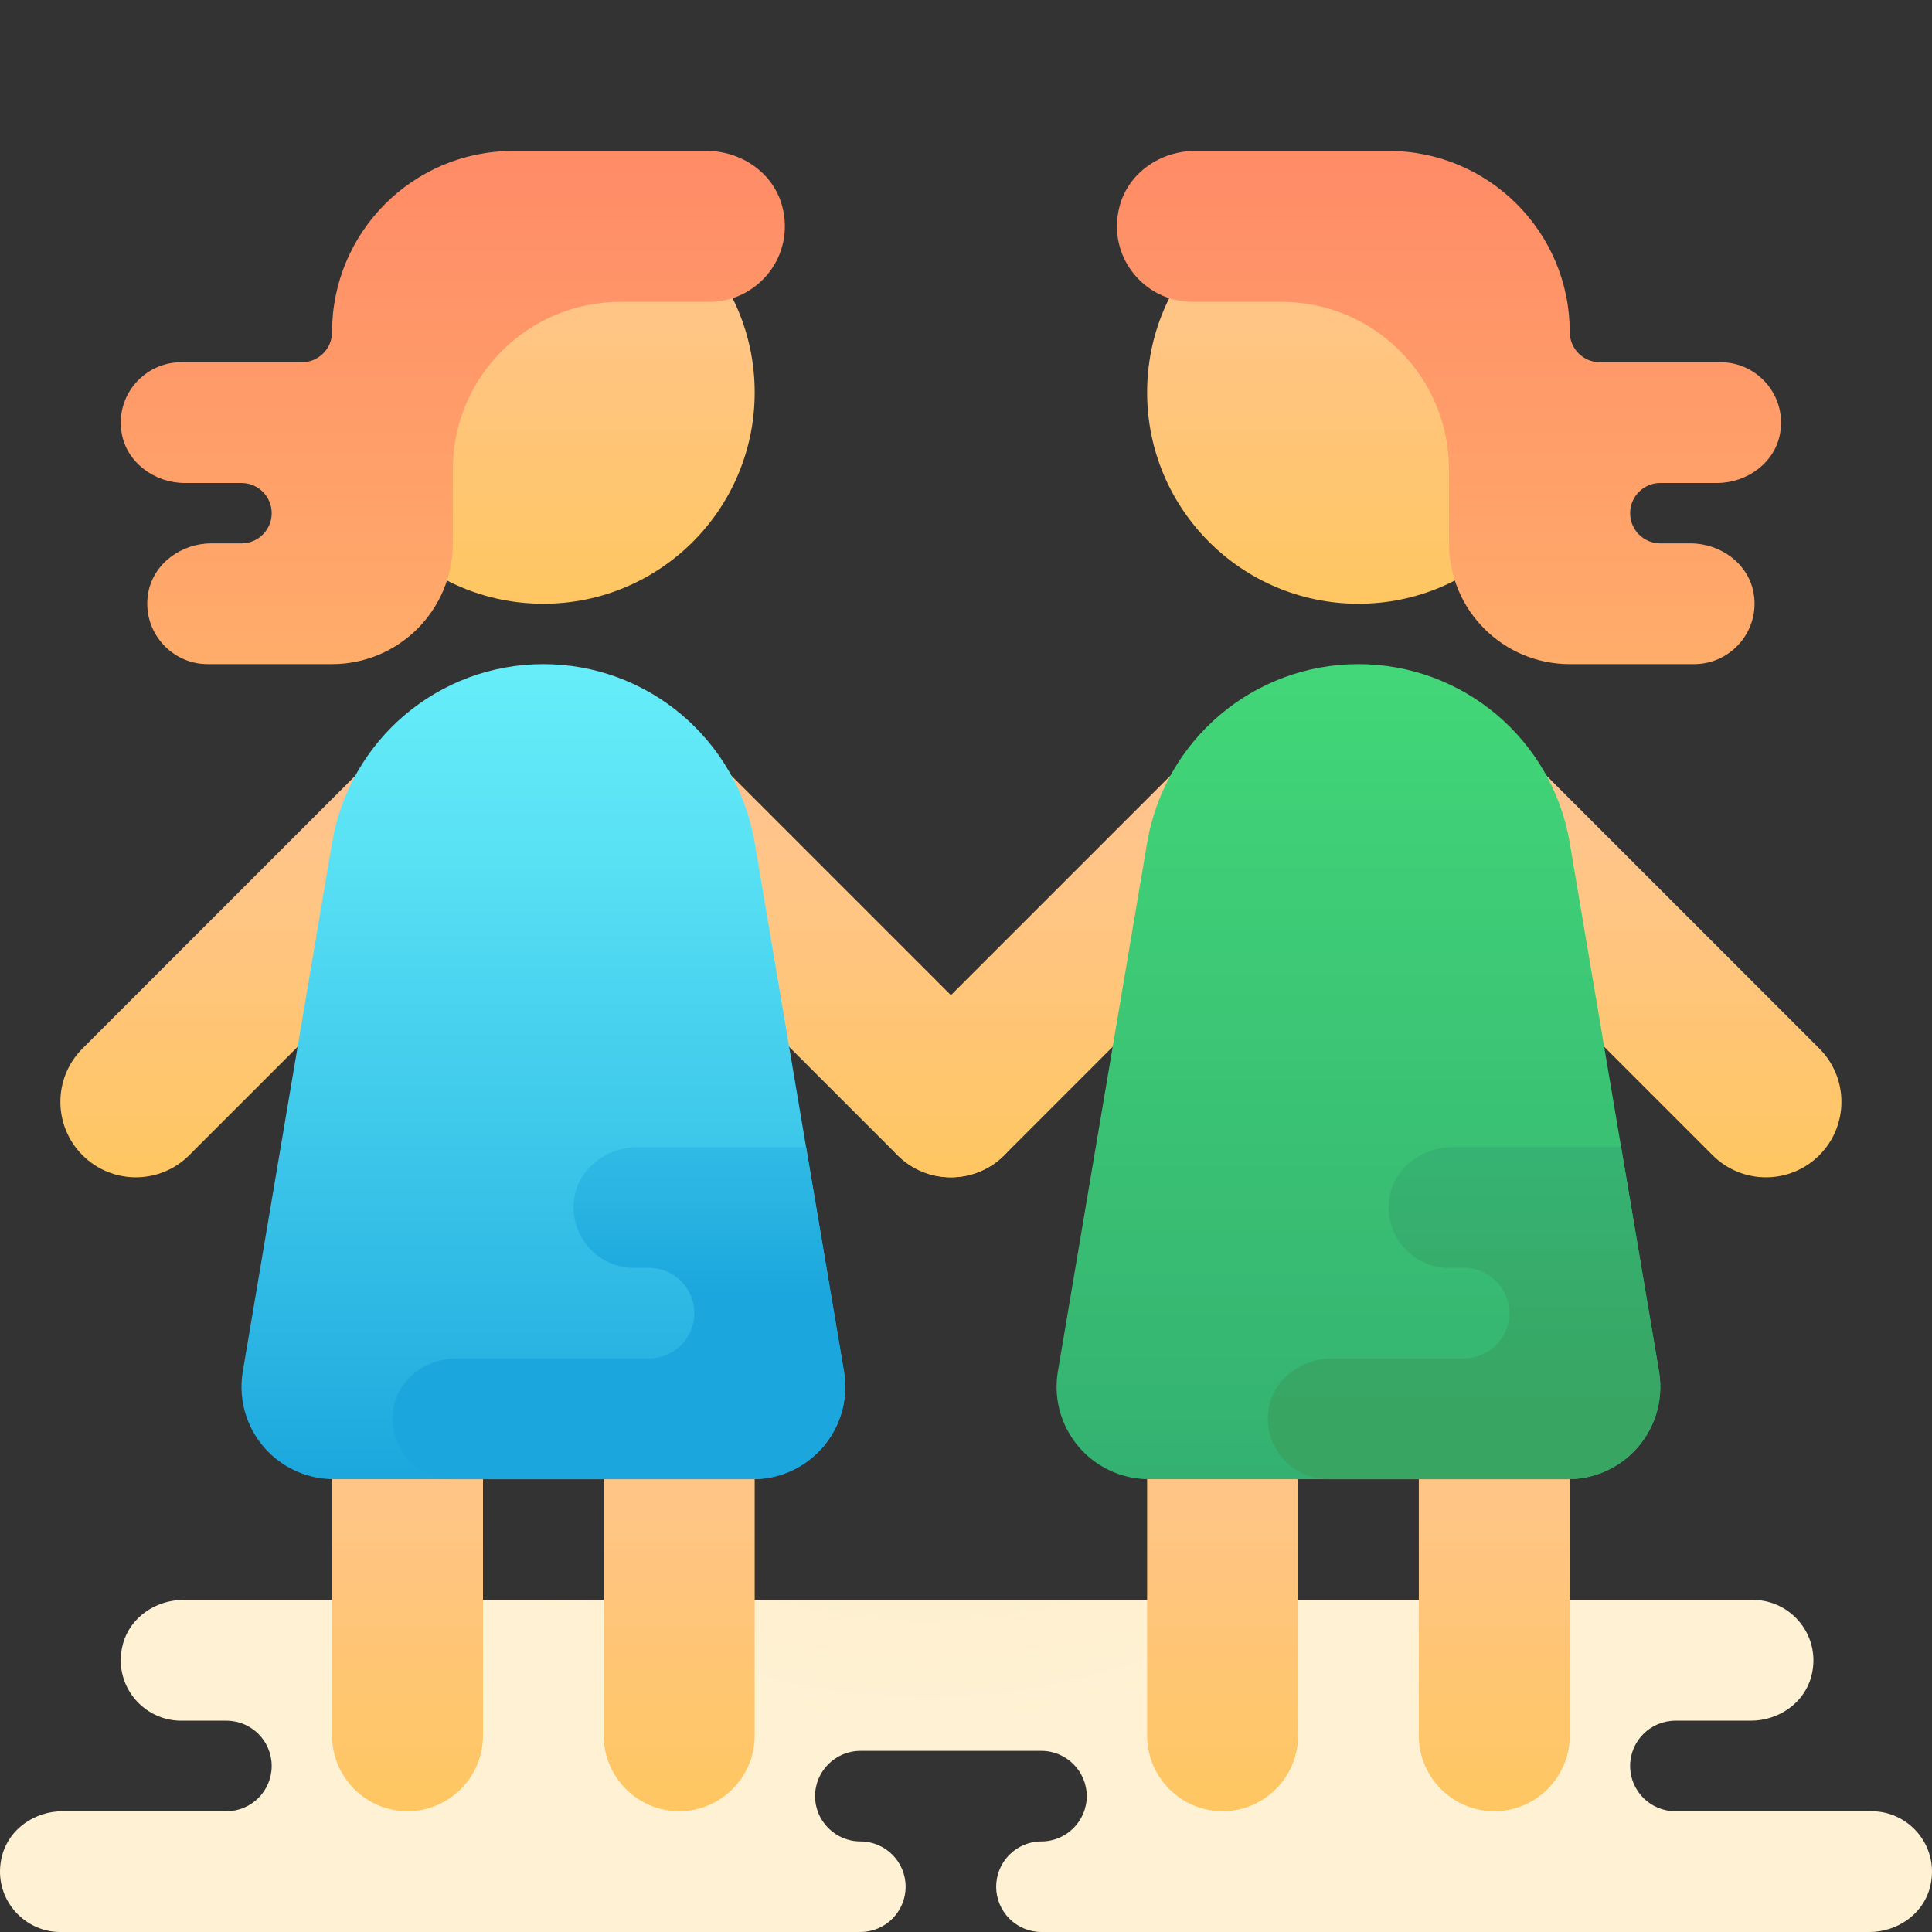
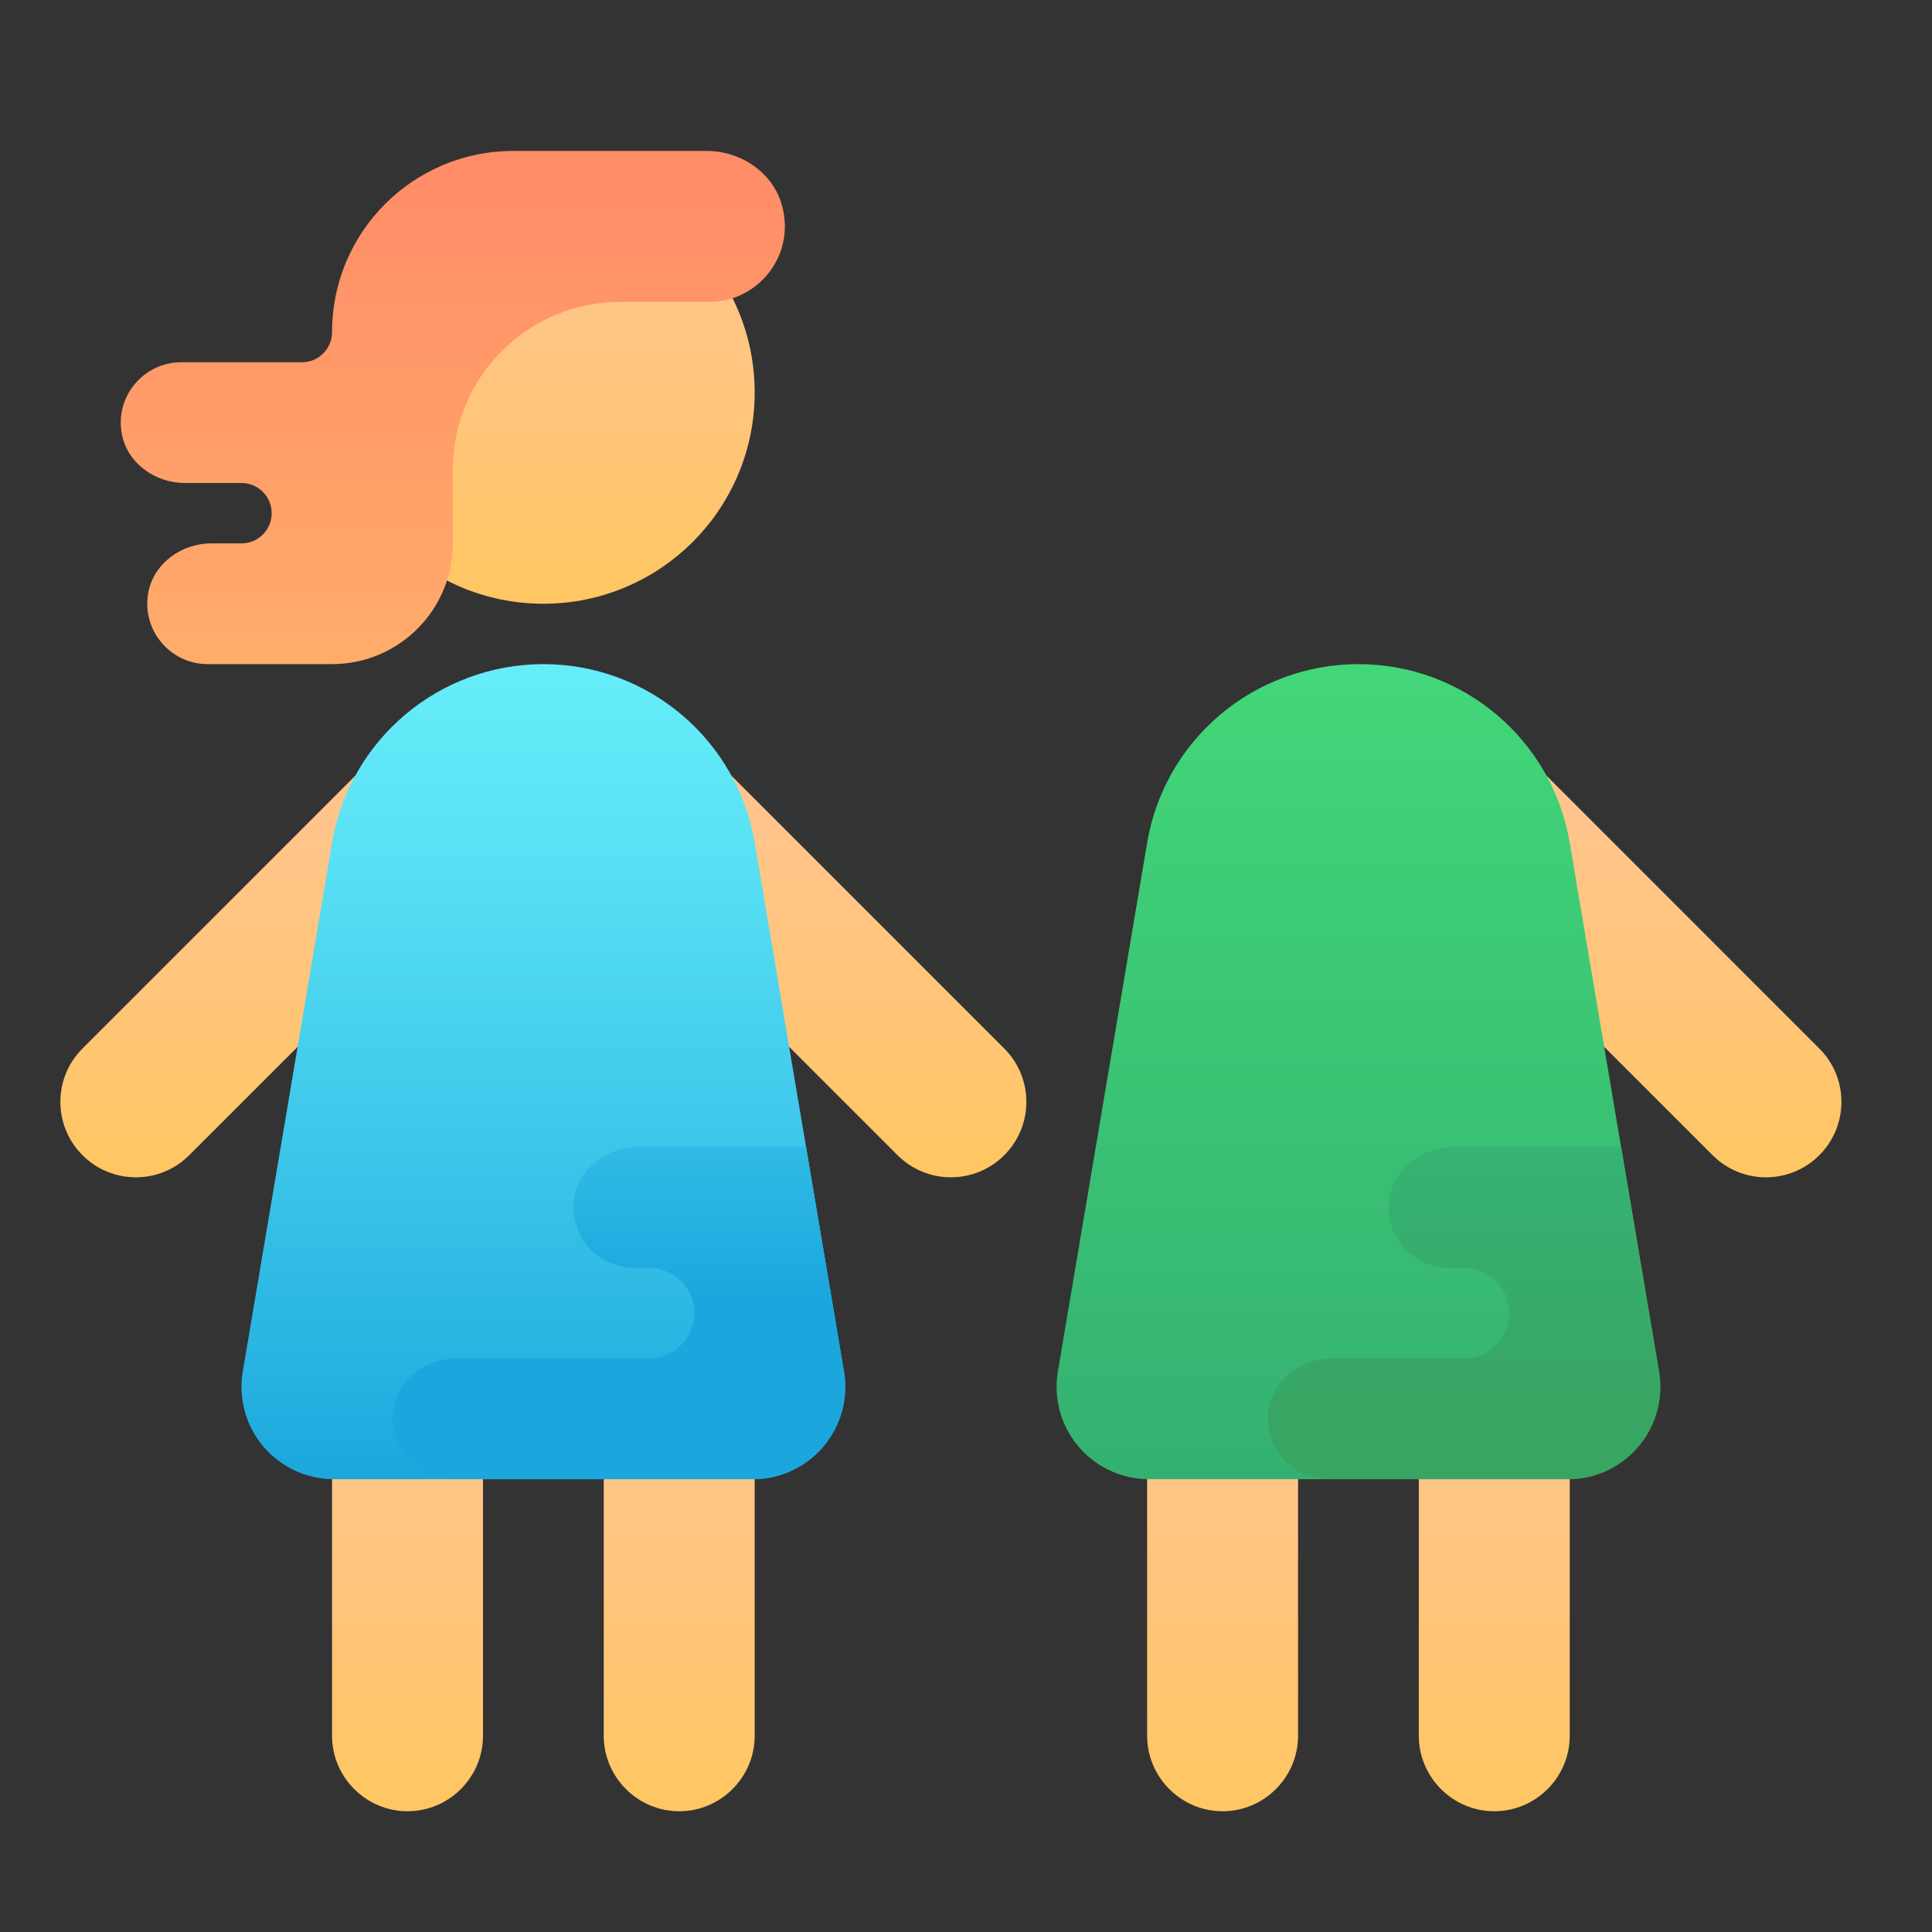
<svg xmlns="http://www.w3.org/2000/svg" version="1.1" x="0px" y="0px" viewBox="0 0 64 64" style="enable-background:new 0 0 64 64;" xml:space="preserve">
  <rect x="0" y="0" width="64" height="64" fill="#333333" stroke="none" />
  <g id="Layer_1">
    <radialGradient id="SVGID_1_" cx="30.667" cy="34.5" r="22.959" gradientUnits="userSpaceOnUse">
      <stop offset="0" style="stop-color:#E9CE8E" />
      <stop offset="1.082549e-07" style="stop-color:#E9CE8E" />
      <stop offset="0.241" style="stop-color:#F1DCA9" />
      <stop offset="0.521" style="stop-color:#F9E8C0" />
      <stop offset="0.782" style="stop-color:#FDEFCF" />
      <stop offset="1" style="stop-color:#FFF2D4" />
    </radialGradient>
-     <path style="fill:url(#SVGID_1_);" d="M62,60h-6.5c-0.828,0-1.5-0.672-1.5-1.5s0.672-1.5,1.5-1.5H58   c0.911,0,1.762-0.577,1.999-1.456c0.358-1.33-0.65-2.544-1.927-2.544h-52c-0.911,0-1.762,0.577-1.999,1.456   C3.715,55.786,4.723,57,6,57h1.5C8.328,57,9,57.672,9,58.5S8.328,60,7.5,60H2.072c-0.911,0-1.762,0.577-1.999,1.456   C-0.285,62.786,0.723,64,2,64h22.5h4c0.828,0,1.5-0.672,1.5-1.5S29.328,61,28.5,61c-0.825,0-1.5-0.675-1.5-1.5s0.675-1.5,1.5-1.5h6   c0.825,0,1.5,0.675,1.5,1.5S35.325,61,34.5,61c-0.828,0-1.5,0.672-1.5,1.5s0.672,1.5,1.5,1.5h4h23.428   c0.911,0,1.762-0.577,1.999-1.456C64.285,61.214,63.277,60,62,60z" />
    <linearGradient id="SVGID_2_" gradientUnits="userSpaceOnUse" x1="45" y1="20" x2="45" y2="6">
      <stop offset="0" style="stop-color:#FFC662" />
      <stop offset="0.004" style="stop-color:#FFC662" />
      <stop offset="0.609" style="stop-color:#FFC582" />
      <stop offset="1" style="stop-color:#FFC491" />
      <stop offset="1" style="stop-color:#FFC491" />
    </linearGradient>
-     <circle style="fill:url(#SVGID_2_);" cx="45" cy="13" r="7" />
    <linearGradient id="SVGID_3_" gradientUnits="userSpaceOnUse" x1="49.5" y1="60" x2="49.5" y2="45">
      <stop offset="0" style="stop-color:#FFC662" />
      <stop offset="0.004" style="stop-color:#FFC662" />
      <stop offset="0.609" style="stop-color:#FFC582" />
      <stop offset="1" style="stop-color:#FFC491" />
      <stop offset="1" style="stop-color:#FFC491" />
    </linearGradient>
    <path style="fill:url(#SVGID_3_);" d="M49.5,45L49.5,45c1.375,0,2.5,1.125,2.5,2.5v10c0,1.375-1.125,2.5-2.5,2.5h0   c-1.375,0-2.5-1.125-2.5-2.5v-10C47,46.125,48.125,45,49.5,45z" />
    <linearGradient id="SVGID_4_" gradientUnits="userSpaceOnUse" x1="40.5" y1="60" x2="40.5" y2="45">
      <stop offset="0" style="stop-color:#FFC662" />
      <stop offset="0.004" style="stop-color:#FFC662" />
      <stop offset="0.609" style="stop-color:#FFC582" />
      <stop offset="1" style="stop-color:#FFC491" />
      <stop offset="1" style="stop-color:#FFC491" />
    </linearGradient>
    <path style="fill:url(#SVGID_4_);" d="M40.5,45L40.5,45c1.375,0,2.5,1.125,2.5,2.5v10c0,1.375-1.125,2.5-2.5,2.5h0   c-1.375,0-2.5-1.125-2.5-2.5v-10C38,46.125,39.125,45,40.5,45z" />
    <g>
      <linearGradient id="SVGID_6_" gradientUnits="userSpaceOnUse" x1="54" y1="39" x2="54" y2="25">
        <stop offset="0" style="stop-color:#FFC662" />
        <stop offset="0.004" style="stop-color:#FFC662" />
        <stop offset="0.609" style="stop-color:#FFC582" />
        <stop offset="1" style="stop-color:#FFC491" />
        <stop offset="1" style="stop-color:#FFC491" />
      </linearGradient>
      <path style="fill:url(#SVGID_6_);" d="M58.5,39c-0.64,0-1.28-0.244-1.768-0.732l-9-9c-0.977-0.976-0.977-2.559,0-3.535    c0.976-0.977,2.56-0.977,3.535,0l9,9c0.977,0.976,0.977,2.559,0,3.535C59.78,38.756,59.14,39,58.5,39z" />
    </g>
    <g>
      <linearGradient id="SVGID_7_" gradientUnits="userSpaceOnUse" x1="36" y1="39" x2="36" y2="25">
        <stop offset="0" style="stop-color:#FFC662" />
        <stop offset="0.004" style="stop-color:#FFC662" />
        <stop offset="0.609" style="stop-color:#FFC582" />
        <stop offset="1" style="stop-color:#FFC491" />
        <stop offset="1" style="stop-color:#FFC491" />
      </linearGradient>
-       <path style="fill:url(#SVGID_7_);" d="M31.5,39c0.64,0,1.28-0.244,1.768-0.732l9-9c0.977-0.976,0.977-2.559,0-3.535    c-0.976-0.977-2.56-0.977-3.535,0l-9,9c-0.977,0.976-0.977,2.559,0,3.535C30.22,38.756,30.86,39,31.5,39z" />
    </g>
    <linearGradient id="SVGID_8_" gradientUnits="userSpaceOnUse" x1="45" y1="22" x2="45" y2="49">
      <stop offset="0" style="stop-color:#42D778" />
      <stop offset="0.996" style="stop-color:#34B171" />
      <stop offset="1" style="stop-color:#34B171" />
    </linearGradient>
    <path style="fill:url(#SVGID_8_);" d="M51.941,49H38.059c-0.811,0-1.589-0.322-2.163-0.896v0c-0.694-0.694-1.012-1.678-0.857-2.646   l2.962-17.542C38.578,24.5,41.536,22,45,22h0c3.464,0,6.422,2.5,6.999,5.916l2.962,17.542c0.155,0.968-0.164,1.953-0.857,2.646v0   C53.53,48.678,52.753,49,51.941,49z" />
    <linearGradient id="SVGID_9_" gradientUnits="userSpaceOnUse" x1="48" y1="5" x2="48" y2="22">
      <stop offset="1.082549e-07" style="stop-color:#FF8B67" />
      <stop offset="0.847" style="stop-color:#FFA76A" />
      <stop offset="1" style="stop-color:#FFAD6B" />
      <stop offset="1" style="stop-color:#FFAD6B" />
    </linearGradient>
-     <path style="fill:url(#SVGID_9_);" d="M46,5l-6.412,0c-1.139,0-2.202,0.721-2.497,1.821C36.645,8.484,37.904,10,39.5,10h2.95   c3.065,0,5.55,2.485,5.55,5.55V18c0,2.209,1.791,4,4,4h4.122c1.212,0,2.181-1.093,1.971-2.342C57.928,18.675,56.997,18,56,18l-1,0   c-0.552,0-1-0.448-1-1c0-0.552,0.448-1,1-1l1.878,0c0.997,0,1.928-0.675,2.093-1.659C59.181,13.093,58.212,12,57,12h-4   c-0.552,0-1-0.448-1-1v0C52,7.686,49.314,5,46,5z" />
    <g>
      <linearGradient id="SVGID_10_" gradientUnits="userSpaceOnUse" x1="648" y1="20" x2="648" y2="6" gradientTransform="matrix(-1 0 0 1 666 0)">
        <stop offset="0" style="stop-color:#FFC662" />
        <stop offset="0.004" style="stop-color:#FFC662" />
        <stop offset="0.609" style="stop-color:#FFC582" />
        <stop offset="1" style="stop-color:#FFC491" />
        <stop offset="1" style="stop-color:#FFC491" />
      </linearGradient>
      <circle style="fill:url(#SVGID_10_);" cx="18" cy="13" r="7" />
      <linearGradient id="SVGID_11_" gradientUnits="userSpaceOnUse" x1="652.5" y1="60" x2="652.5" y2="45" gradientTransform="matrix(-1 0 0 1 666 0)">
        <stop offset="0" style="stop-color:#FFC662" />
        <stop offset="0.004" style="stop-color:#FFC662" />
        <stop offset="0.609" style="stop-color:#FFC582" />
        <stop offset="1" style="stop-color:#FFC491" />
        <stop offset="1" style="stop-color:#FFC491" />
      </linearGradient>
      <path style="fill:url(#SVGID_11_);" d="M13.5,45L13.5,45c-1.375,0-2.5,1.125-2.5,2.5v10c0,1.375,1.125,2.5,2.5,2.5h0    c1.375,0,2.5-1.125,2.5-2.5v-10C16,46.125,14.875,45,13.5,45z" />
      <linearGradient id="SVGID_12_" gradientUnits="userSpaceOnUse" x1="643.5" y1="60" x2="643.5" y2="45" gradientTransform="matrix(-1 0 0 1 666 0)">
        <stop offset="0" style="stop-color:#FFC662" />
        <stop offset="0.004" style="stop-color:#FFC662" />
        <stop offset="0.609" style="stop-color:#FFC582" />
        <stop offset="1" style="stop-color:#FFC491" />
        <stop offset="1" style="stop-color:#FFC491" />
      </linearGradient>
      <path style="fill:url(#SVGID_12_);" d="M22.5,45L22.5,45c-1.375,0-2.5,1.125-2.5,2.5v10c0,1.375,1.125,2.5,2.5,2.5h0    c1.375,0,2.5-1.125,2.5-2.5v-10C25,46.125,23.875,45,22.5,45z" />
      <g>
        <linearGradient id="SVGID_13_" gradientUnits="userSpaceOnUse" x1="657" y1="39" x2="657" y2="25" gradientTransform="matrix(-1 0 0 1 666 0)">
          <stop offset="0" style="stop-color:#FFC662" />
          <stop offset="0.004" style="stop-color:#FFC662" />
          <stop offset="0.609" style="stop-color:#FFC582" />
          <stop offset="1" style="stop-color:#FFC491" />
          <stop offset="1" style="stop-color:#FFC491" />
        </linearGradient>
        <path style="fill:url(#SVGID_13_);" d="M4.5,39c0.64,0,1.28-0.244,1.768-0.732l9-9c0.977-0.976,0.977-2.559,0-3.535     c-0.976-0.977-2.56-0.977-3.535,0l-9,9c-0.977,0.976-0.977,2.559,0,3.535C3.22,38.756,3.86,39,4.5,39z" />
      </g>
      <g>
        <linearGradient id="SVGID_14_" gradientUnits="userSpaceOnUse" x1="639" y1="39" x2="639" y2="25" gradientTransform="matrix(-1 0 0 1 666 0)">
          <stop offset="0" style="stop-color:#FFC662" />
          <stop offset="0.004" style="stop-color:#FFC662" />
          <stop offset="0.609" style="stop-color:#FFC582" />
          <stop offset="1" style="stop-color:#FFC491" />
          <stop offset="1" style="stop-color:#FFC491" />
        </linearGradient>
        <path style="fill:url(#SVGID_14_);" d="M31.5,39c-0.64,0-1.28-0.244-1.768-0.732l-9-9c-0.977-0.976-0.977-2.559,0-3.535     c0.976-0.977,2.56-0.977,3.535,0l9,9c0.977,0.976,0.977,2.559,0,3.535C32.78,38.756,32.14,39,31.5,39z" />
      </g>
      <linearGradient id="SVGID_15_" gradientUnits="userSpaceOnUse" x1="648" y1="20.375" x2="648" y2="49.167" gradientTransform="matrix(-1 0 0 1 666 0)">
        <stop offset="0" style="stop-color:#6AF1FB" />
        <stop offset="0.285" style="stop-color:#58E0F4" />
        <stop offset="0.858" style="stop-color:#28B3E2" />
        <stop offset="1" style="stop-color:#1BA7DD" />
        <stop offset="1" style="stop-color:#1BA7DD" />
      </linearGradient>
      <path style="fill:url(#SVGID_15_);" d="M11.059,49h13.883c0.811,0,1.589-0.322,2.163-0.896l0,0    c0.694-0.694,1.012-1.678,0.857-2.646l-2.962-17.542C24.422,24.5,21.464,22,18,22h0c-3.464,0-6.422,2.5-6.999,5.916L8.038,45.458    c-0.155,0.968,0.164,1.953,0.857,2.646l0,0C9.47,48.678,10.247,49,11.059,49z" />
      <linearGradient id="SVGID_16_" gradientUnits="userSpaceOnUse" x1="651" y1="5" x2="651" y2="22" gradientTransform="matrix(-1 0 0 1 666 0)">
        <stop offset="1.082549e-07" style="stop-color:#FF8B67" />
        <stop offset="0.847" style="stop-color:#FFA76A" />
        <stop offset="1" style="stop-color:#FFAD6B" />
        <stop offset="1" style="stop-color:#FFAD6B" />
      </linearGradient>
      <path style="fill:url(#SVGID_16_);" d="M17,5l6.412,0c1.139,0,2.202,0.721,2.497,1.821C26.355,8.484,25.096,10,23.5,10h-2.95    C17.485,10,15,12.485,15,15.55V18c0,2.209-1.791,4-4,4H6.878c-1.212,0-2.181-1.093-1.971-2.342C5.072,18.675,6.003,18,7,18l1,0    c0.552,0,1-0.448,1-1c0-0.552-0.448-1-1-1l-1.878,0c-0.997,0-1.928-0.675-2.093-1.659C3.819,13.093,4.788,12,6,12h4    c0.552,0,1-0.448,1-1v0C11,7.686,13.686,5,17,5z" />
    </g>
    <linearGradient id="SVGID_17_" gradientUnits="userSpaceOnUse" x1="48.5" y1="46.603" x2="48.5" y2="38.092">
      <stop offset="0" style="stop-color:#38A563" />
      <stop offset="0.996" style="stop-color:#36B372" />
    </linearGradient>
    <path style="fill:url(#SVGID_17_);" d="M54.962,45.458L53.702,38l-5.58,0c-0.997,0-1.928,0.675-2.093,1.658   C45.819,40.907,46.788,42,48,42h0.5c0.828,0,1.5,0.672,1.5,1.5v0c0,0.828-0.672,1.5-1.5,1.5l-4.378,0   c-0.997,0-1.928,0.675-2.093,1.658C41.819,47.907,42.788,49,44,49h7.941c0.811,0,1.589-0.322,2.163-0.896   C54.798,47.411,55.117,46.427,54.962,45.458z" />
    <linearGradient id="SVGID_18_" gradientUnits="userSpaceOnUse" x1="20.5" y1="22.272" x2="20.5" y2="42.878">
      <stop offset="0" style="stop-color:#6AF1FB" />
      <stop offset="0.285" style="stop-color:#58E0F4" />
      <stop offset="0.858" style="stop-color:#28B3E2" />
      <stop offset="1" style="stop-color:#1BA7DD" />
      <stop offset="1" style="stop-color:#1BA7DD" />
    </linearGradient>
    <path style="fill:url(#SVGID_18_);" d="M27.962,45.458L26.702,38l-5.58,0c-0.997,0-1.928,0.675-2.093,1.658   C18.819,40.907,19.788,42,21,42h0.5c0.828,0,1.5,0.672,1.5,1.5v0c0,0.828-0.672,1.5-1.5,1.5l-6.378,0   c-0.997,0-1.928,0.675-2.093,1.658C12.819,47.907,13.788,49,15,49h9.941c0.811,0,1.589-0.322,2.163-0.896   C27.798,47.411,28.117,46.427,27.962,45.458z" />
  </g>
  <g id="Layer_2">
</g>
</svg>